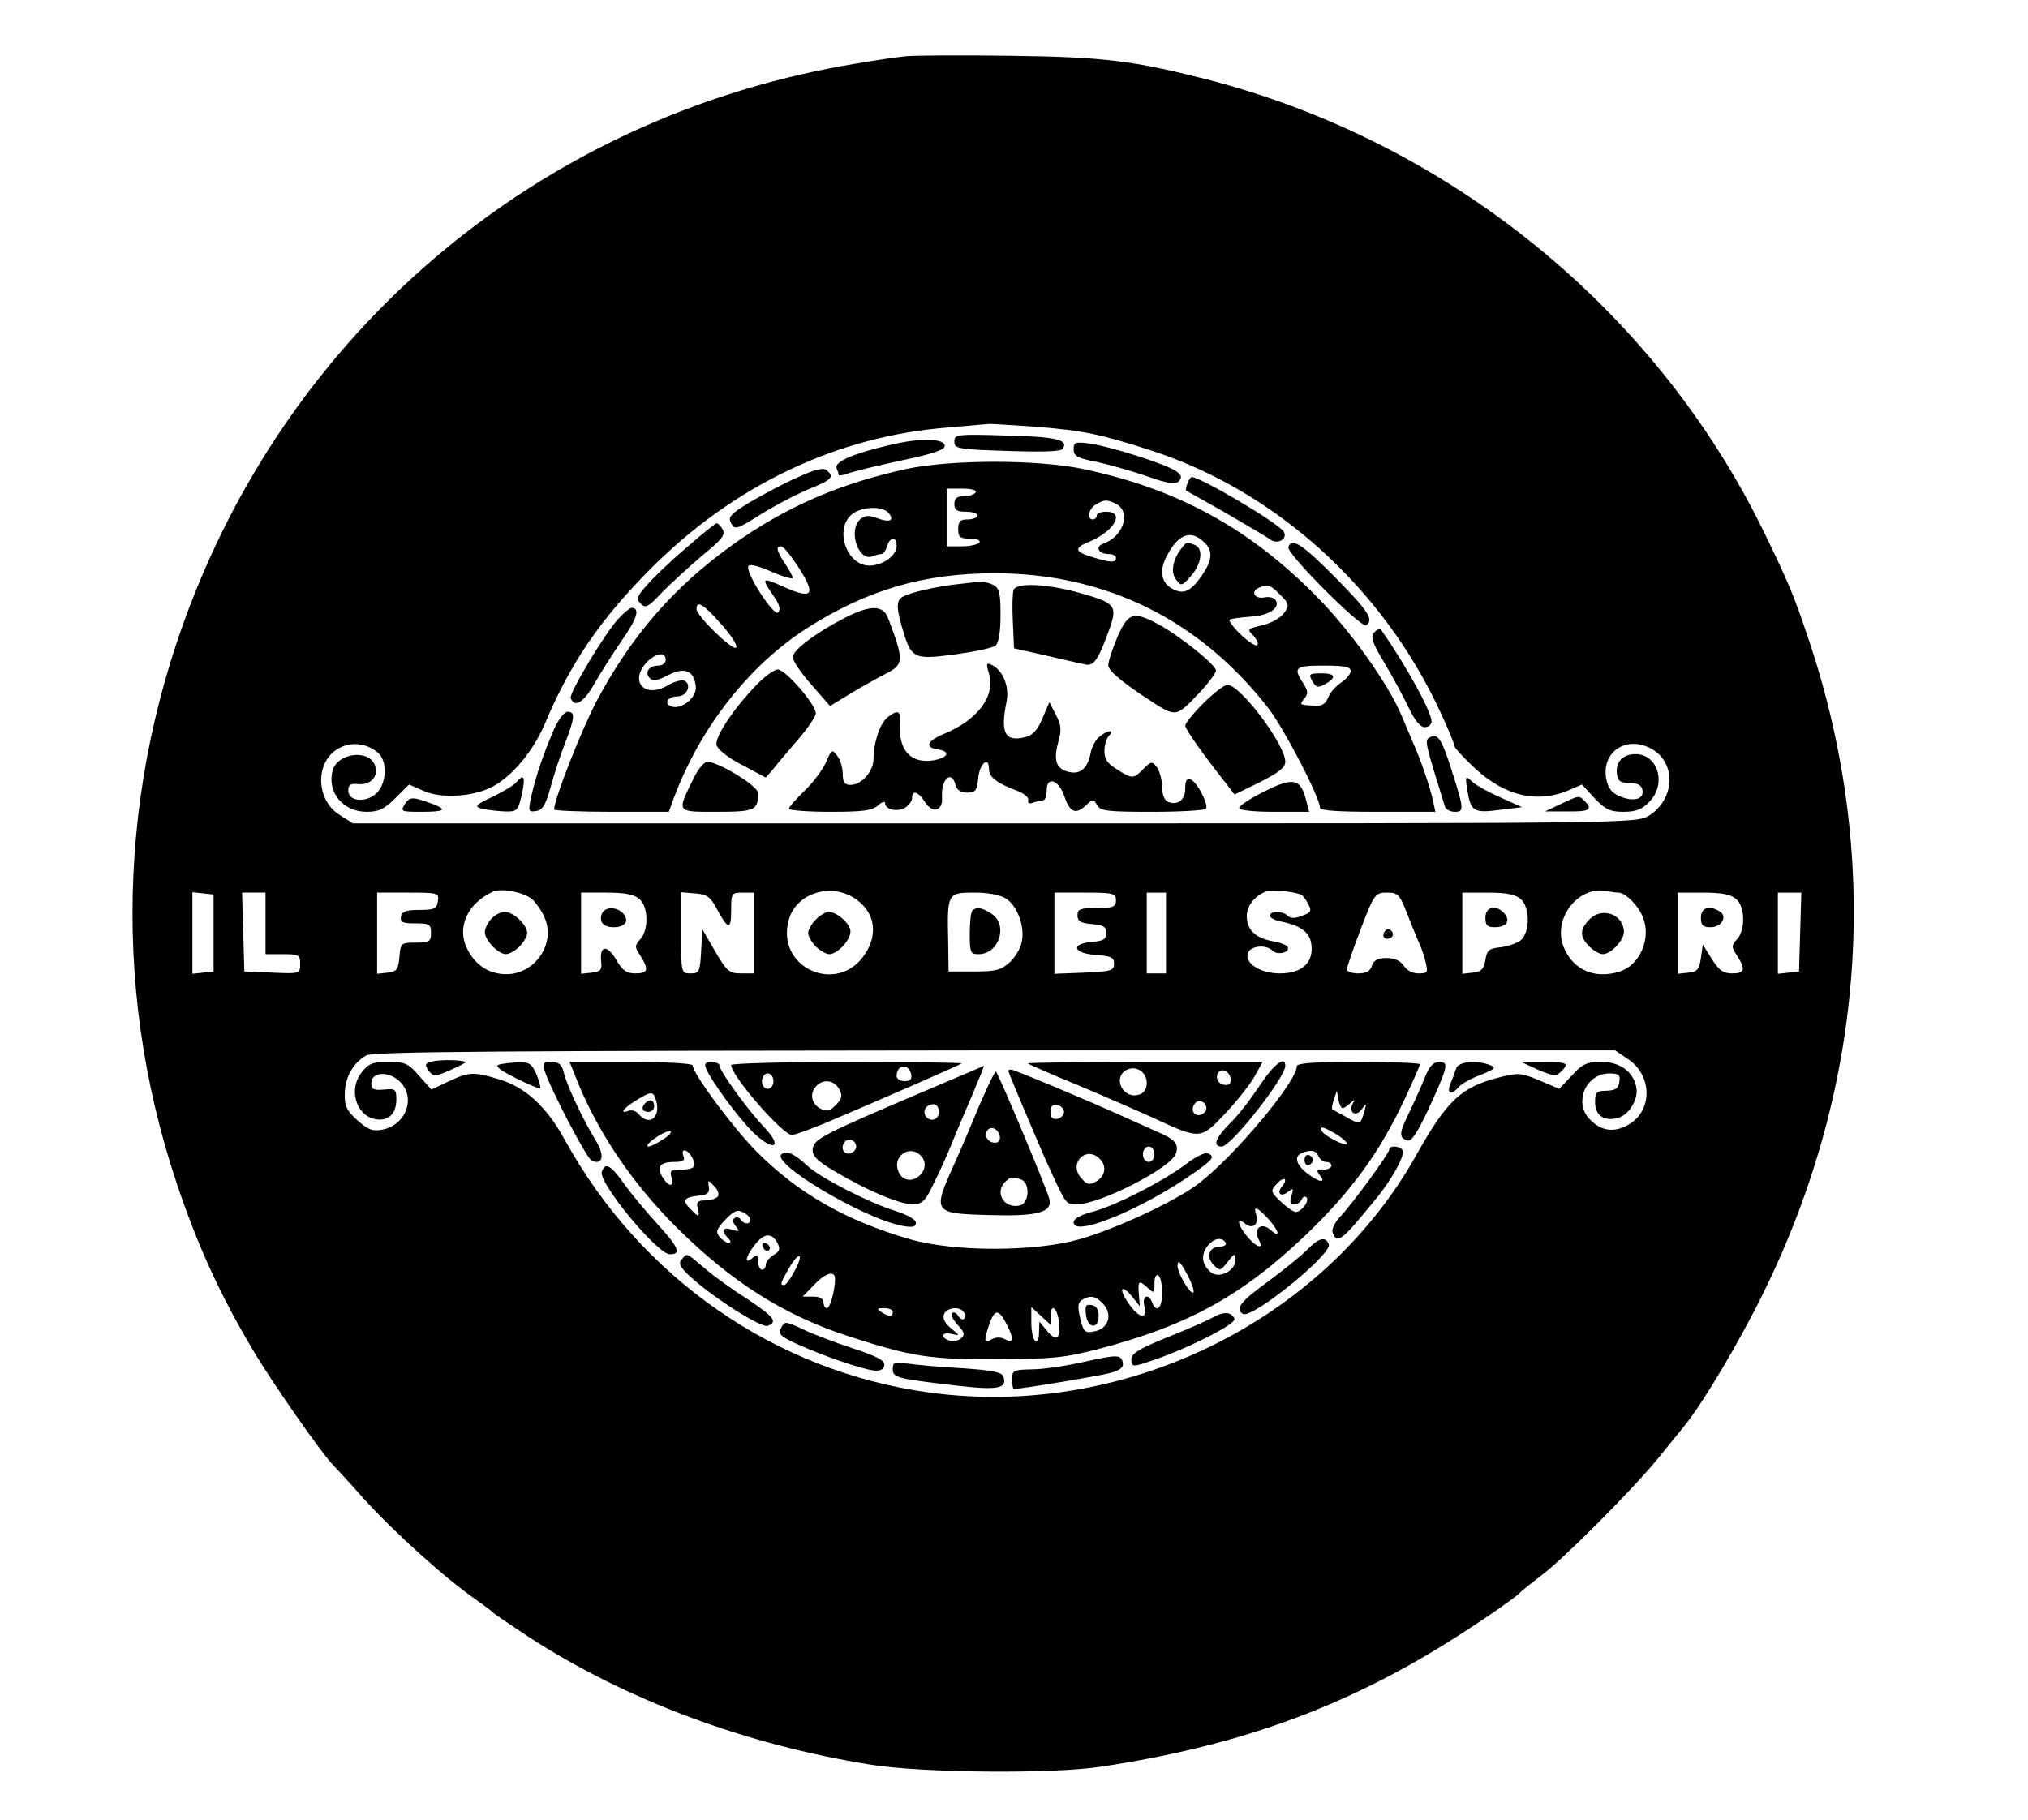
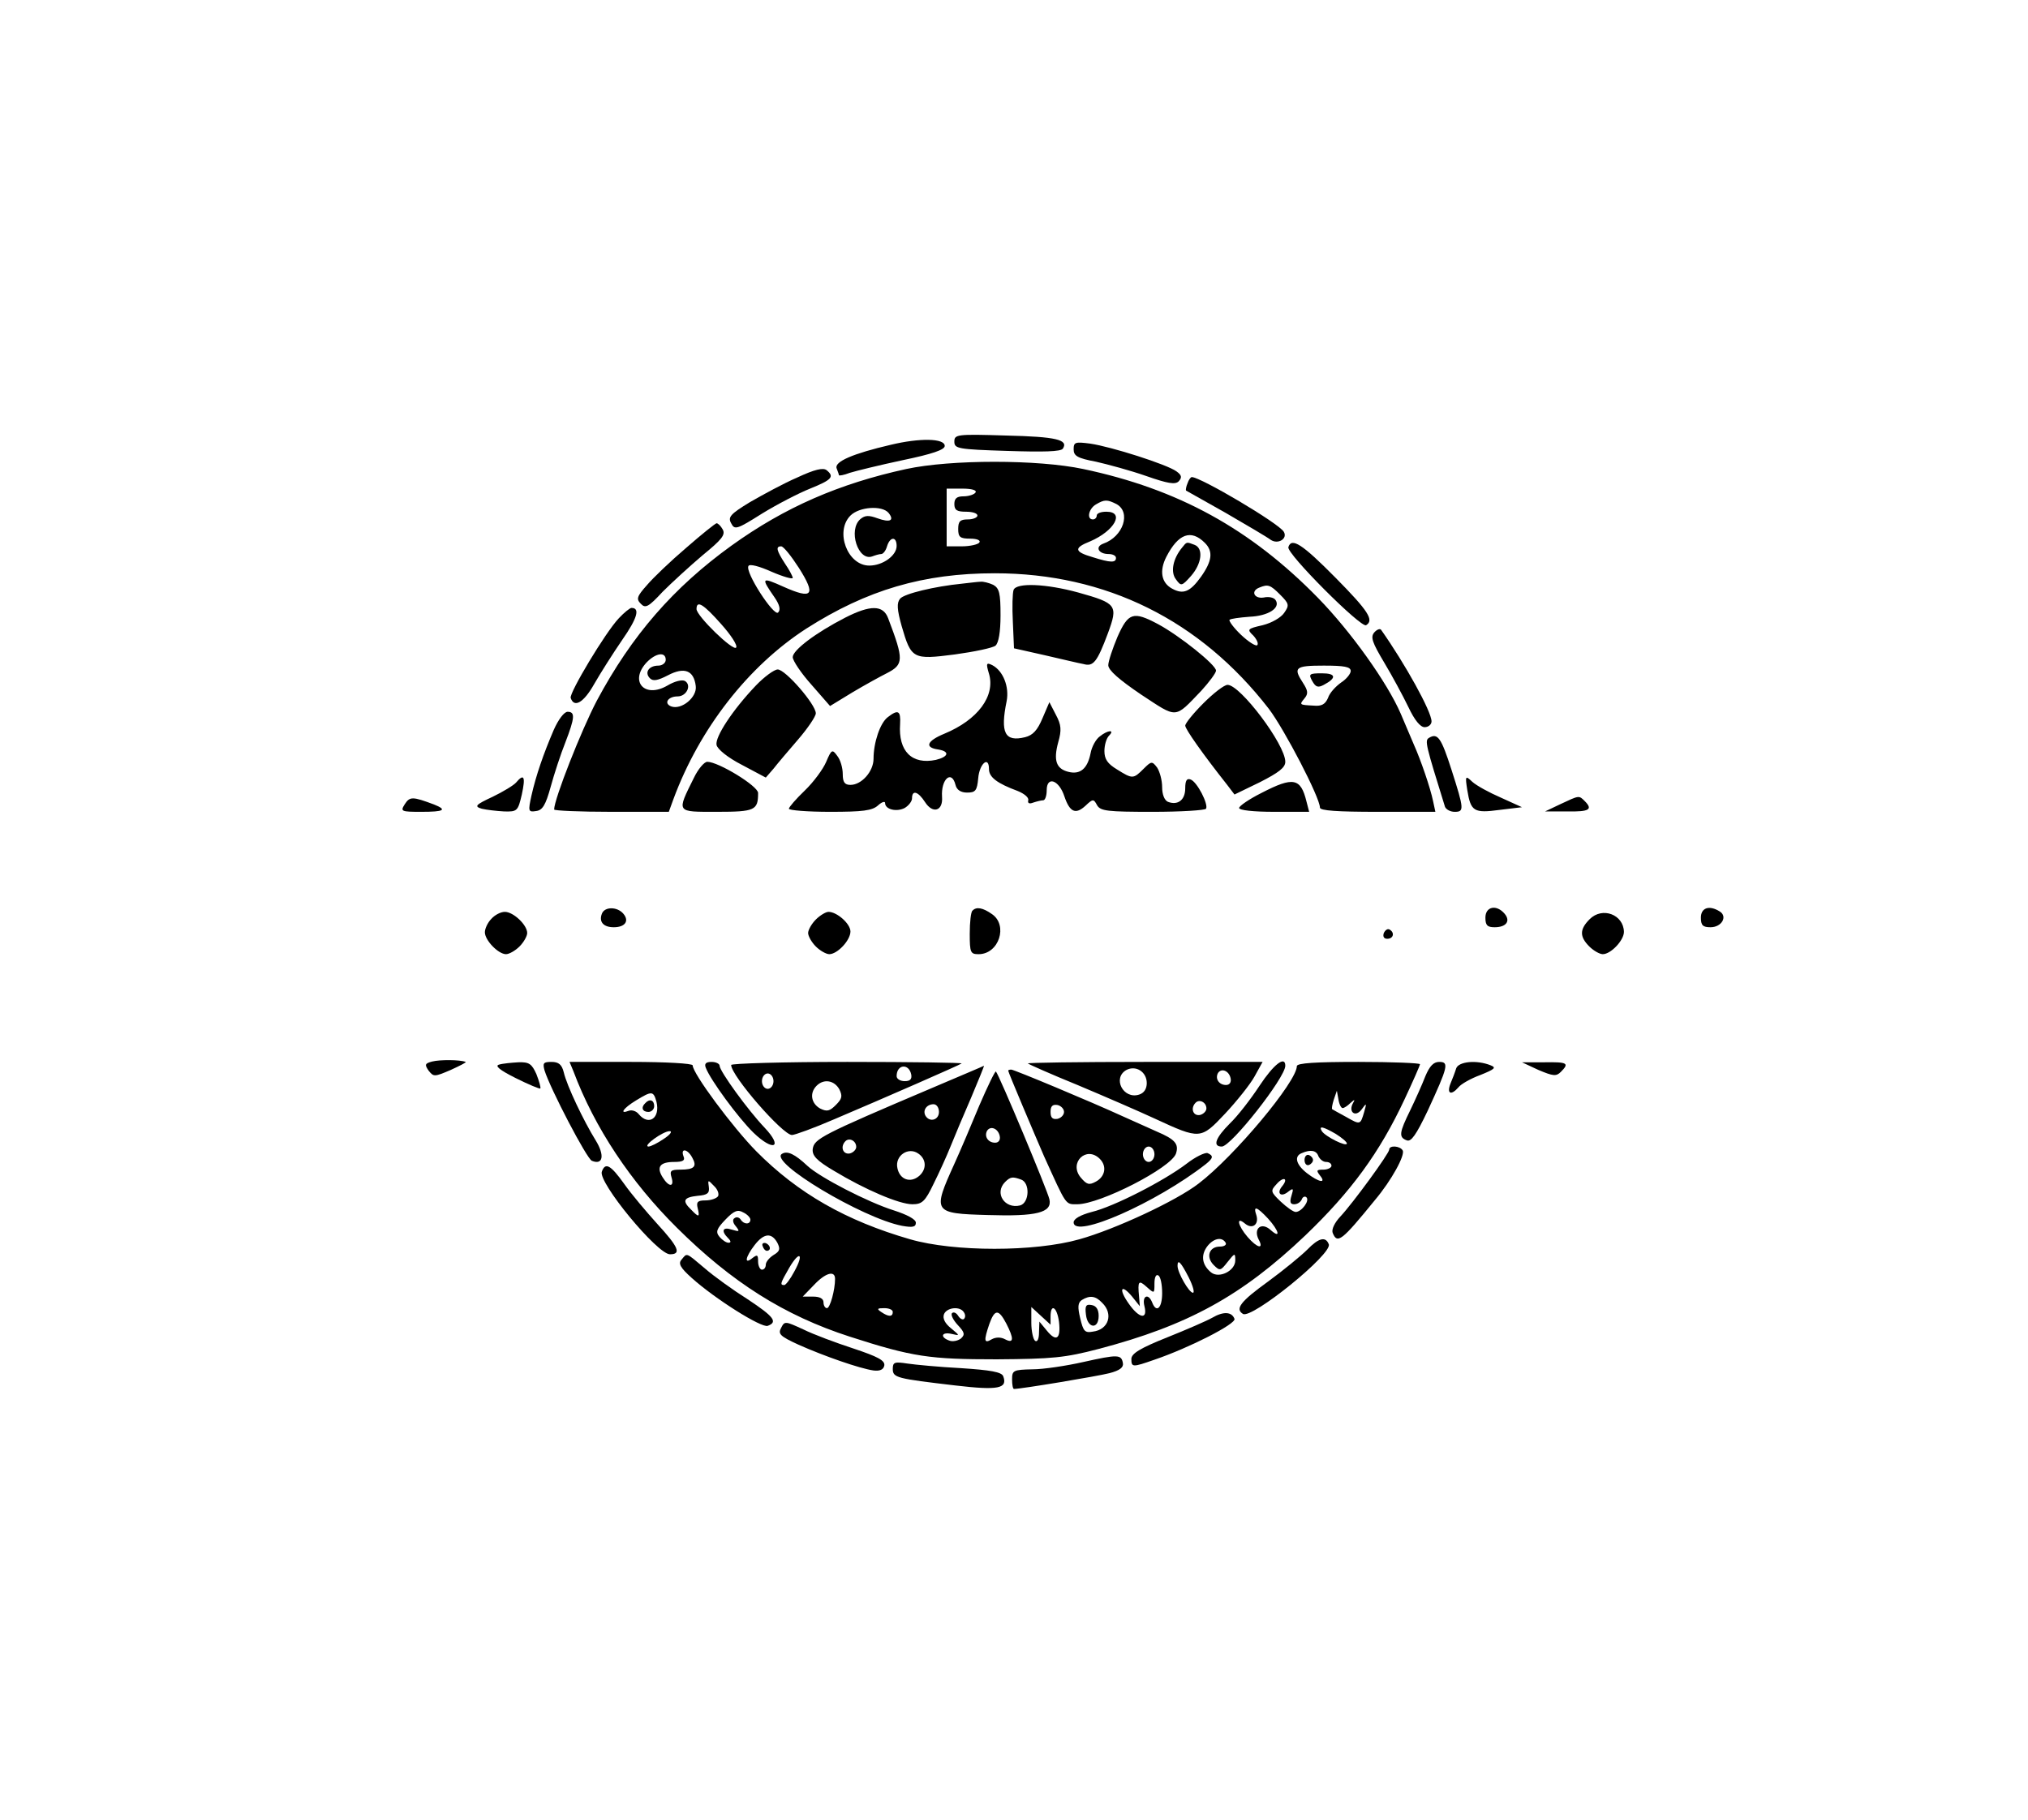
<svg xmlns="http://www.w3.org/2000/svg" version="1.0" viewBox="0 0 527 473">
-   <path d="M2355 4584c-22-2-83-11-135-20-757-126-1384-615-1688-1314-222-512-248-1072-73-1595 54-161 113-291 199-435 49-83 176-265 206-296 6-6 43-46 81-89 81-89 209-205 295-265 19-13 37-27 40-30 3-4 45-32 93-64 254-165 566-281 892-333 135-21 469-24 595-5 373 56 659 163 953 356 62 40 121 82 132 92 11 11 38 32 60 49 56 41 241 227 304 305 29 36 60 74 69 85 49 61 143 219 207 350 263 538 304 1128 116 1690-40 120-54 152-118 284-283 579-819 1013-1448 1175-189 48-266 58-505 61-129 2-253 1-275-1zm335-963c127-10 172-20 305-63 323-106 601-359 749-681 20-43 36-82 36-87 0-4 25-31 55-59 77-70 159-89 239-56l37 16 33-36c28-29 40-35 75-35 31 0 48 6 66 25 47 46 24 125-35 125-33 0-53-21-48-52 2-18 9-23 33-23 20 0 31-6 33-18 5-24-22-32-58-17-22 9-31 21-36 46-13 71 54 114 119 77 64-37 59-131-8-173-32-20-47-20-1700-20H917l-33 21c-65 39-66 142-2 175 33 17 72 12 101-13 24-22 22-78-4-104s-74-23-74 6c0 16 6 19 26 17 32-3 53 20 44 47-14 45-99 35-111-13-14-56 28-106 89-106 31 0 46 7 75 36l35 35 39-17c44-20 128-15 177 11 51 26 107 93 137 164 66 157 143 270 274 402 217 218 486 346 775 368 55 5 102 9 105 9 3 1 57-3 120-7zM1384 2392c10-10 25-31 32-49 28-66-26-145-100-145-46 0-82 24-103 68-26 54 2 116 67 146 22 11 82-1 104-20zm843-1c47-35 55-90 20-142-72-107-233-33-197 91 20 71 114 98 177 51zm1155 13c5-3 13-14 18-25 9-16 7-21-16-29-19-8-31-7-38 0-13 13-46 13-46 0 0-5 12-12 28-15 54-11 77-29 80-62 5-46-26-73-82-73-51 0-93 27-83 53 7 19 47 23 64 6 13-13 47-4 39 10-3 5-21 12-41 15-44 9-65 30-65 65 0 27 20 52 50 64 15 6 78-1 92-9zm824 6c18 0 53-35 64-66 21-54-9-123-61-139-64-21-121 4-145 62-31 73 36 162 111 147 11-2 25-4 31-4zM555 2305v-100l-27-3-28-3v212l28-3 27-3v-100zm135 25v-80h45c42 0 45-2 45-25 0-26-1-26-72-23l-73 3-3 103-3 102h61v-80zm448 58c-3-20-9-23-48-23-35 0-45-4-48-17-3-15 4-18 37-18 37 0 41-2 41-25 0-22-4-25-39-25-39 0-40-1-43-37-3-33-7-38-30-41l-28-3v211h81c78 0 80-1 77-22zm524 5c23-20 24-80 2-104-15-17-15-20 0-43 23-36 20-46-13-46-23 0-34 8-50 36-23 39-43 37-39-4 3-23-1-27-24-30l-28-3v211h67c48 0 72-5 85-17zm199-22c31-58 39-60 39-8 0 46 1 47 30 47h30v-210h-34c-31 0-37 5-68 58l-33 57-3-57c-3-54-5-58-27-58-25 0-25 0-25 106v105l36-3c30-2 40-9 55-37zm754 23c29-19 49-74 40-113-3-16-17-39-31-52-22-20-36-24-92-24h-67l-1 76c-3 128-2 129 68 129 37 0 68-6 83-16zm285-4c0-17-7-20-50-20s-50-3-50-19 8-20 38-23c29-2 37-7 37-23s-8-21-37-23c-57-5-50-30 10-34 39-3 47-6 47-23 0-18-8-20-77-23l-78-3v211h80c73 0 80-2 80-20zm130-85v-105h-50v210h50v-105zm624 57c10-26 24-60 31-77 8-16 17-42 20-57 6-25 5-28-19-28-15 0-31 8-38 20-9 13-24 20-45 20-23 0-33-6-38-20-4-14-15-20-36-20-16 0-29 5-29 10 0 6 16 53 36 105 35 92 38 95 68 95 28 0 33-5 50-48zm298 31c24-21 24-84 1-106-10-8-34-17-53-19-30-3-36-7-40-33-4-24-11-31-33-33l-27-3v211h67c48 0 72-5 85-17zm560 0c23-20 24-80 2-104-15-17-15-20 0-43 23-36 20-46-13-46-23 0-34 8-53 38l-23 37-5-35c-4-29-10-36-32-38l-28-3v211h67c48 0 72-5 85-17zm166-85l-3-103-27-3-28-3v211h61l-3-102zm-447-331c63-42 64-134 1-170-38-22-72-17-102 15-41 44-8 118 52 118 25 0 29-4 26-22-2-17-10-22-33-23-26 0-30-4-30-29 0-35 23-51 58-42 30 7 56 50 49 81-8 40-43 65-90 65-38 0-50-5-77-35l-33-35-52 22c-47 20-56 20-103 8-100-25-137-60-217-203-244-434-762-686-1267-616-399 55-748 298-945 656-47 86-103 138-172 158-65 20-78 19-131-6l-44-21-32 36c-28 32-36 36-79 36-41 0-52-4-70-27-38-48-11-122 46-123 28 0 44 19 44 53 0 26-3 28-32 25-27-2-33 0-33 17 0 29 44 32 73 5 44-41 18-114-44-126-26-5-38 0-65 24-28 25-34 37-33 70 1 44 22 79 56 99 18 10 361 12 1634 13h1611l34-23z" transform="matrix(.1 0 0 -.1 0 473)" />
  <path d="M2480 3582c0-18 9-20 138-24 93-3 139-2 144 6 15 23-17 31-147 34-129 4-135 3-135-16zM2315 3574c-99-23-147-44-141-61 3-8 6-16 6-18s13 0 28 6c16 5 77 20 138 33 77 16 109 27 109 37 0 20-65 21-140 3zM2790 3562c0-17 10-23 58-32 31-7 90-23 130-37 57-20 76-23 85-14 9 10 8 16-6 26-25 18-169 64-224 72-39 5-43 4-43-15zM2355 3511c-174-38-315-99-454-199-151-109-259-233-350-403-40-76-111-256-111-283 0-3 67-6 149-6h149l12 33c68 184 195 346 345 443 158 101 305 144 490 144 289 0 534-122 712-352 41-54 133-231 133-257 0-8 45-11 150-11h150l-6 28c-7 34-32 107-50 147-7 17-22 52-34 80-35 81-130 214-215 301-176 180-364 283-610 335-118 25-344 25-460 0zm180-61c-3-5-17-10-31-10-17 0-24-5-24-20 0-16 7-20 30-20 17 0 30-4 30-10 0-5-11-10-25-10-20 0-25-5-25-25 0-21 5-25 31-25 17 0 28-4 24-10-3-5-24-10-46-10h-39v150h41c24 0 38-4 34-10zm366-30c39-21 18-85-34-103-22-8-13-27 14-27 10 0 19-4 19-10 0-13-14-13-61 2-48 14-49 24-6 41 63 27 91 77 42 77-14 0-25-4-25-10 0-5-4-10-10-10-17 0-11 28 8 39 22 13 29 13 53 1zm-592-23c16-20 4-26-29-14-22 8-32 8-44-2-33-28-6-111 31-97 8 3 18 6 23 6s12 9 15 20c8 26 25 26 25 1s-36-51-71-51c-57 0-90 89-49 130 23 23 82 27 99 7zm822-78c22-22 19-47-10-88-28-39-46-47-75-31-28 15-34 46-15 83 31 60 64 72 100 36zm-1055-65c45-71 36-83-40-49-58 26-59 24-23-28 13-19 16-32 9-39-11-11-87 106-77 121 3 6 29-1 60-15 30-13 55-20 55-16s-9 21-20 37c-22 34-25 45-10 45 6 0 26-25 46-56zm1250-69c24-24 25-28 11-48-8-12-32-26-56-32-40-9-41-11-24-27 9-10 14-21 10-25-4-3-23 9-42 27s-32 36-30 39c3 3 26 6 52 8 49 2 81 23 68 43-4 7-18 10-31 7-25-4-35 17-11 26 22 9 28 7 53-18zm-1452-77c25-28 43-55 39-61-7-11-103 82-103 100 0 24 18 13 64-39zm-144-93c0-8-9-15-19-15-25 0-37-18-22-33 8-8 20-6 47 8 42 22 67 13 72-28 4-29-37-63-64-53-20 8-8 26 17 26 23 0 37 29 19 40-7 4-26 0-46-12-59-34-99 11-54 60 24 25 50 29 50 7zm1780-29c0-7-11-21-25-30-14-10-30-27-34-40-7-16-16-22-37-20-38 2-38 2-24 19 10 12 9 20-4 40-26 40-21 45 54 45 53 0 70-3 70-14z" transform="matrix(.1 0 0 -.1 0 473)" />
  <path d="M3072 3307c-24-29-31-64-16-83 13-18 15-18 39 9 28 32 33 72 9 81-21 8-20 8-32-7zM3410 2960c9-16 15-18 30-10 34 18 32 30-5 30-33 0-35-2-25-20zM2072 3489c-35-15-90-45-123-64-51-31-58-39-49-55 9-18 15-16 80 25 39 24 95 53 125 65 57 23 64 31 43 48-9 7-31 2-76-19zM3086 3474c-4-9-5-18-4-19 2-1 48-27 103-58 55-32 108-63 117-70 19-13 45 3 34 21-13 22-216 142-239 142-3 0-8-7-11-16zM1783 3306c-40-34-86-78-102-97-26-29-28-36-16-48 12-13 20-9 57 31 24 24 71 67 104 95 49 40 60 53 52 67-5 9-12 16-16 16-4-1-39-29-79-64zM3348 3308c-6-16 189-211 202-203 21 13 7 36-80 124-86 87-114 105-122 79zM2500 3213c-71-7-150-26-161-39-9-11-8-28 4-71 25-86 29-88 138-74 51 7 99 17 106 23 8 7 13 35 13 79 0 57-3 70-19 79-11 5-26 9-33 8-7 0-29-3-48-5zM2634 3197c-3-8-4-45-2-83l3-69 80-18c44-10 89-21 101-23 25-7 35 5 63 80 27 73 23 78-77 106-84 23-160 26-168 7zM1608 3123c-35-37-129-194-125-207 9-27 34-12 61 36 16 28 49 80 73 115 39 56 47 83 24 83-4 0-19-12-33-27zM2197 3125c-78-40-137-85-137-103 0-9 22-42 49-72l48-55 59 36c32 19 72 41 88 49 45 23 45 35 4 143-13 35-46 35-111 2zM2904 3075c-13-31-24-64-24-74 0-13 29-38 85-76 96-63 86-64 157 10 20 22 38 46 38 52 0 15-95 91-151 121-64 34-77 30-105-33zM3571 3086c-10-12-5-26 26-78 21-35 49-87 63-116 16-34 31-52 42-52 10 0 18 7 18 15 0 26-69 150-131 238-3 4-11 1-18-7zM2570 2979c17-58-29-120-116-156-46-19-52-36-16-41 31-5 27-19-6-27-62-13-98 22-93 93 2 35-5 39-32 18-20-15-37-66-37-108 0-33-31-68-60-68-15 0-20 7-20 28 0 16-6 37-14 47-13 18-15 18-29-15-8-19-33-53-56-75-22-21-41-43-41-47s48-8 107-8c85 0 110 3 125 17 10 9 18 11 18 6 0-17 30-24 51-13 10 6 19 17 19 25 0 23 16 18 34-10 20-31 47-23 44 14-3 46 25 71 35 31 3-13 14-20 30-20 22 0 26 5 29 37 3 38 28 60 28 24 0-21 21-37 75-57 17-7 29-17 27-24-2-8 3-10 13-6 9 3 21 6 26 6s9 12 9 26c0 38 32 27 46-16 14-41 29-48 55-24 19 18 21 18 30 1 9-15 27-17 144-17 74 0 136 4 139 8 7 11-23 70-40 76-10 4-14-3-14-23 0-30-19-45-45-35-9 4-15 19-15 38 0 18-6 40-13 51-13 17-15 17-35-3-27-27-29-27-69-2-25 15-33 27-33 48 0 15 5 33 12 40 16 16-3 15-24-2-10-7-21-27-24-44-8-40-27-56-58-48s-39 29-26 77c9 31 8 45-6 71l-17 33-18-42c-13-31-25-44-45-49-53-13-65 11-48 94 7 37-9 78-37 93-16 8-17 5-9-22zM1964 2948c-60-63-106-133-102-154 2-11 29-33 66-52l62-33 20 23c10 13 39 47 64 76s46 60 46 68c0 23-79 114-99 114-9 0-35-19-57-42zM3127 2902c-26-26-47-52-47-58 0-9 45-73 109-154l19-25 66 32c49 25 66 38 66 53 0 45-117 200-150 200-9 0-37-22-63-48zM1439 2833c-27-63-46-118-58-171-9-41-8-43 12-40 17 2 25 16 38 63 9 33 26 85 38 115 25 65 26 80 6 80-9 0-24-20-36-47zM3713 2812c-11-7-8-18 42-179 3-7 14-13 25-13 25 0 25 6-8 109-27 84-36 97-59 83zM1803 2708c-45-91-47-88 60-88 99 0 107 4 107 49 0 18-103 81-132 81-8 0-24-19-35-42zM1341 2696c-6-7-34-24-61-37-45-21-48-25-28-31 13-3 39-6 58-7 34-1 36 1 46 44 10 46 6 56-15 31zM3813 2676c9-55 17-60 84-51l58 7-55 25c-30 13-63 31-74 41-18 17-19 16-13-22zM3278 2669c-32-16-58-34-58-39 0-6 38-10 91-10h91l-7 27c-15 61-34 65-117 22zM1052 2640c-12-19-10-20 43-20 59 0 68 5 33 19-56 21-63 21-76 1zM4055 2640l-40-19h58c57-1 67 5 45 27-15 15-14 15-63-8zM1277 2342c-10-10-17-26-17-35 0-21 35-57 55-57 8 0 24 9 35 20s20 27 20 35c0 21-36 55-58 55-11 0-26-8-35-18zM2120 2340c-11-11-20-27-20-35s9-24 20-35 27-20 35-20c21 0 55 36 55 59 0 20-35 51-57 51-7 0-22-9-33-20zM4131 2341c-26-26-27-45-1-71 11-11 27-20 35-20 21 0 55 36 55 58-1 45-56 66-89 33zM1564 2355c-8-21 4-35 31-35 29 0 41 16 25 35s-49 19-56 0zM2527 2363c-4-3-7-30-7-60 0-49 2-53 23-53 53 0 77 75 35 104-24 17-41 20-51 9zM3596 2305c-3-9 0-15 9-15 16 0 20 16 6 24-5 3-11-1-15-9zM3860 2345c0-20 5-25 24-25 30 0 42 16 26 35-21 25-50 19-50-10zM4420 2345c0-20 5-25 25-25 29 0 45 28 24 41-27 17-49 10-49-16zM1123 1971c-19-5-20-8-9-24 13-16 15-16 57 2 24 11 42 20 39 21-15 6-68 6-87 1zM1297 1963c-12-3 1-14 43-35 34-17 63-29 64-27 2 2-3 19-10 37-12 27-19 32-47 31-17-1-40-3-50-6zM1415 1948c15-48 110-230 123-235 29-12 34 14 10 53-31 50-75 142-83 177-5 20-13 27-32 27-21 0-23-3-18-22zM1490 1946c55-147 149-288 269-407 143-142 279-228 449-283 164-53 208-59 382-59 145 1 177 4 265 27 232 61 372 138 537 295 119 114 193 215 258 354 22 47 40 88 40 91s-72 6-160 6c-111 0-160-3-160-11 0-40-162-234-255-305-58-45-217-119-310-145-116-33-326-33-440 0-166 48-291 119-400 229-61 62-165 202-165 223 0 5-70 9-160 9h-160l10-24zm216-80c10-42-20-63-46-32-6 8-18 12-26 9-26-10-14 7 19 27 41 25 45 25 53-4zm1783-16c4 0 13 6 20 13 11 10 13 10 7 0-13-23 6-38 22-17 13 18 14 18 7-6-10-34-10-34-47-13-18 10-35 19-36 20-2 1 0 12 4 25l8 23 4-22c2-13 7-23 11-23zm-18-67c16-10 29-21 29-25 0-10-56 18-65 32-9 15 3 12 36-7zm-1746-13c-16-11-34-20-40-20-16 1 38 40 55 40 8 0 2-9-15-20zm74-49c13-23 5-31-31-31-25 0-28-3-23-20 8-26-7-26-23 0-17 27-7 40 30 40 23 0 29 4 24 15-8 22 11 19 23-4zm1627 4c4-8 12-15 20-15s14-4 14-10c0-5-10-10-21-10-18 0-19-2-9-15 18-22-3-18-34 6-28 22-34 44-13 52 23 10 38 7 43-8zm-94-78c-16-19-3-30 16-14 13 10 14 8 8-11-5-16-3-22 7-22 9 0 17 6 20 13 2 6 8 9 12 5 9-9-13-38-28-38-6 0-23 12-39 27-26 25-27 28-11 45 18 21 32 16 15-5zm-1466-26c-4-6-19-11-33-11-20 0-24-4-20-20 6-24 3-25-17-4-24 23-20 32 17 36 26 2 31 7 29 23-3 19-2 19 13 3 10-9 14-21 11-27zm84-61c0-13-17-13-25 0-4 6-11 8-16 4-6-3-5-12 3-21 11-14 10-15-10-9-24 8-29-3-10-22 8-8 8-12 1-12-6 0-16 7-23 15-11 13-8 21 15 45 22 23 32 27 46 19 11-5 19-14 19-19zm1345 3c29-32 34-54 7-30-24 22-46 4-31-25 14-26-4-22-29 7s-31 55-7 35c19-16 37-3 30 21-9 26 0 24 30-8zm-1275-63c8-16 7-22-10-32-11-7-20-18-20-25s-4-13-10-13c-5 0-10 10-10 21 0 18-2 19-15 9-22-18-18 3 6 34s44 33 59 6zm1165 0c3-5-3-10-15-10-28 0-37-27-16-48 16-16 18-15 36 8 19 24 20 24 20 4 0-27-42-48-63-31-23 19-27 43-11 66 16 22 39 28 49 11zm-1121-75c-10-19-22-35-26-35-12 0-10 5 13 45 27 46 39 37 13-10zm1025-15c11-22 16-40 11-40-10 0-40 52-40 70s8 11 29-30zm-919-4c0-29-13-76-21-76-5 0-9 7-9 15 0 10-10 15-27 15h-27l29 30c30 32 55 39 55 16zm850-37c0-39-15-53-26-24-10 25-27 17-20-10 9-36-14-32-41 7-27 38-20 53 9 18l20-25-2 25c-4 41-1 44 20 25 20-18 20-17 20 9 0 16 4 25 10 21 6-3 10-24 10-46zm-156-25c30-29 17-70-24-75-21-4-25 1-33 35-7 29-6 40 4 47 21 13 36 11 53-7zm-544-24c0-13-11-13-30 0-12 8-11 10 8 10 12 0 22-4 22-10zm185-1c4-6 4-13 0-17-3-3-10 0-15 8s-12 11-16 7 3-18 15-31c18-19 19-25 8-35-8-6-22-9-31-5-24 9-19 23 7 17 22-5 22-5-2 15-15 12-22 25-18 36 7 18 42 22 52 5zm225-11c0 36 17 25 22-14 5-44-7-53-32-22l-19 23-1-28c0-16-4-26-10-22-5 3-10 25-10 47v41l25-23 25-23v21zm-115-18c20-39 20-53-3-41-11 6-24 6-35 0-20-12-21-4-6 40 14 39 24 39 44 1z" transform="matrix(.1 0 0 -.1 0 473)" />
  <path d="M1677 1863c-12-11-8-23 8-23 8 0 15 7 15 15 0 16-12 20-23 8zM3390 1715c0-9 5-15 11-13s11 8 11 13-5 11-11 13-11-4-11-13zM1982 1491c2-7 7-12 11-12 12 1 9 15-3 20-7 2-11-2-8-8zM2822 1313c4-36 33-39 33-3 0 16-6 26-18 28-15 3-18-2-15-25zM1834 1955c12-32 85-131 124-169 52-50 78-39 29 13-43 45-117 147-117 161 0 5-9 10-21 10-15 0-19-5-15-15zM1900 1962c0-28 134-182 158-182 7 0 57 18 110 41 132 56 326 141 331 145 2 2-131 4-297 4s-302-4-302-8zm468-25c2-12-3-17-17-17-12 0-21 6-21 13 0 31 32 34 38 4zm-358-17c0-11-7-20-15-20s-15 9-15 20 7 20 15 20 15-9 15-20zm171-21c9-18 7-25-9-41s-23-18-41-9c-23 13-28 40-9 59s46 14 59-9zM2671 1966c2-2 60-28 129-56 69-29 159-68 200-87 119-55 120-55 184 13 30 32 65 76 76 96l21 38h-307c-169 0-305-2-303-4zm309-51c0-15-7-26-20-30-41-13-70 43-33 64 25 13 53-5 53-34zm218 12c2-10-3-17-12-17-18 0-29 16-21 31 9 14 29 6 33-14zm-63-78c0-7-8-15-17-17-18-3-25 18-11 32 10 10 28 1 28-15zM3273 1908c-23-35-57-79-77-98-37-37-46-60-21-60 24 0 165 179 165 210 0 27-30 4-67-52zM3704 1933c-8-21-26-61-39-88-29-59-31-71-9-79 11-4 24 14 54 77 53 115 56 127 30 127-15 0-25-11-36-37zM3784 1953c-3-10-10-28-15-40-10-26 2-31 21-9 6 8 32 23 57 32 37 15 42 19 27 25-37 15-84 10-90-8zM3998 1949c38-16 46-17 58-5 23 23 17 26-43 25h-58l43-20zM2419 1901c-285-121-303-131-307-157-2-17 9-30 55-57 81-49 170-87 204-87 25 0 33 7 55 53 14 28 34 72 44 97s34 82 54 128c19 45 34 82 33 82-1-1-63-27-138-59zm21-61c0-21-24-28-35-10-8 14 3 30 21 30 8 0 14-9 14-20zm-215-91c0-7-8-15-17-17-18-3-25 18-11 32 10 10 28 1 28-15zm161-17c21-14 23-40 3-58-23-20-51-10-57 20-7 32 28 56 54 38zM2545 1857c-21-51-50-119-65-152-57-126-56-129 87-133 126-4 168 6 160 41-5 23-131 324-139 332-2 2-21-37-43-88zm53-80c2-10-3-17-12-17-18 0-29 16-21 31 9 14 29 6 33-14zm56-113c23-9 21-60-3-67-40-10-68 32-39 61 14 14 20 14 42 6zM2620 1947c0-4 70-169 93-222 59-130 55-125 86-125 60 0 245 95 257 132 8 25-3 37-50 57-22 10-62 28-87 39-85 39-284 122-291 122-5 0-8-1-8-3zm145-107c0-8-8-16-17-18-13-2-18 3-18 18s5 20 18 18c9-2 17-10 17-18zm235-110c0-11-7-20-15-20s-15 9-15 20 7 20 15 20 15-9 15-20zm-142-12c19-19 14-46-10-59-18-10-24-8-40 11-31 38 15 83 50 48zM3610 1742c0-10-95-140-127-174-15-16-23-33-20-42 12-30 23-22 110 85 43 51 79 117 72 129s-35 14-35 2zM2032 1731c-35-21 209-167 312-187 28-5 36-3 36 8 0 9-23 21-57 32-67 21-193 86-225 116s-52 40-66 31zM3083 1705c-58-44-188-111-246-125-30-8-47-18-47-27 0-44 215 51 343 151 20 16 21 22 5 29-7 2-32-10-55-28zM1564 1685c-11-27 144-215 177-215 30 0 23 18-33 79-28 31-67 77-86 104-35 49-49 57-58 32zM3397 1482c-15-15-61-53-102-83-72-52-86-71-65-84 23-14 233 156 223 181-8 21-26 17-56-14zM1771 1456c-9-10-3-21 26-47 61-55 182-131 198-125 27 10 16 24-52 69-38 24-88 60-111 80-51 43-46 41-61 23zM3150 1305c-14-8-67-31-117-51-70-28-93-42-93-56 0-22 3-22 60-2 91 31 212 93 208 106-7 19-29 20-58 3zM2030 1279c-9-16-3-22 45-44 65-29 159-62 195-67 16-2 26 2 28 13 2 13-17 23-80 44-46 15-105 37-131 50-46 21-48 22-57 4zM2815 1190c-44-10-104-19-132-19-50-1-53-3-53-26 0-14 2-25 5-25 19 0 217 33 248 41 27 7 37 15 35 26-4 23-13 23-103 3zM2320 1172c0-23 10-25 163-43 111-13 136-8 124 24-4 11-33 16-109 21-57 3-120 9-140 12-33 5-38 4-38-14z" transform="matrix(.1 0 0 -.1 0 473)" />
</svg>